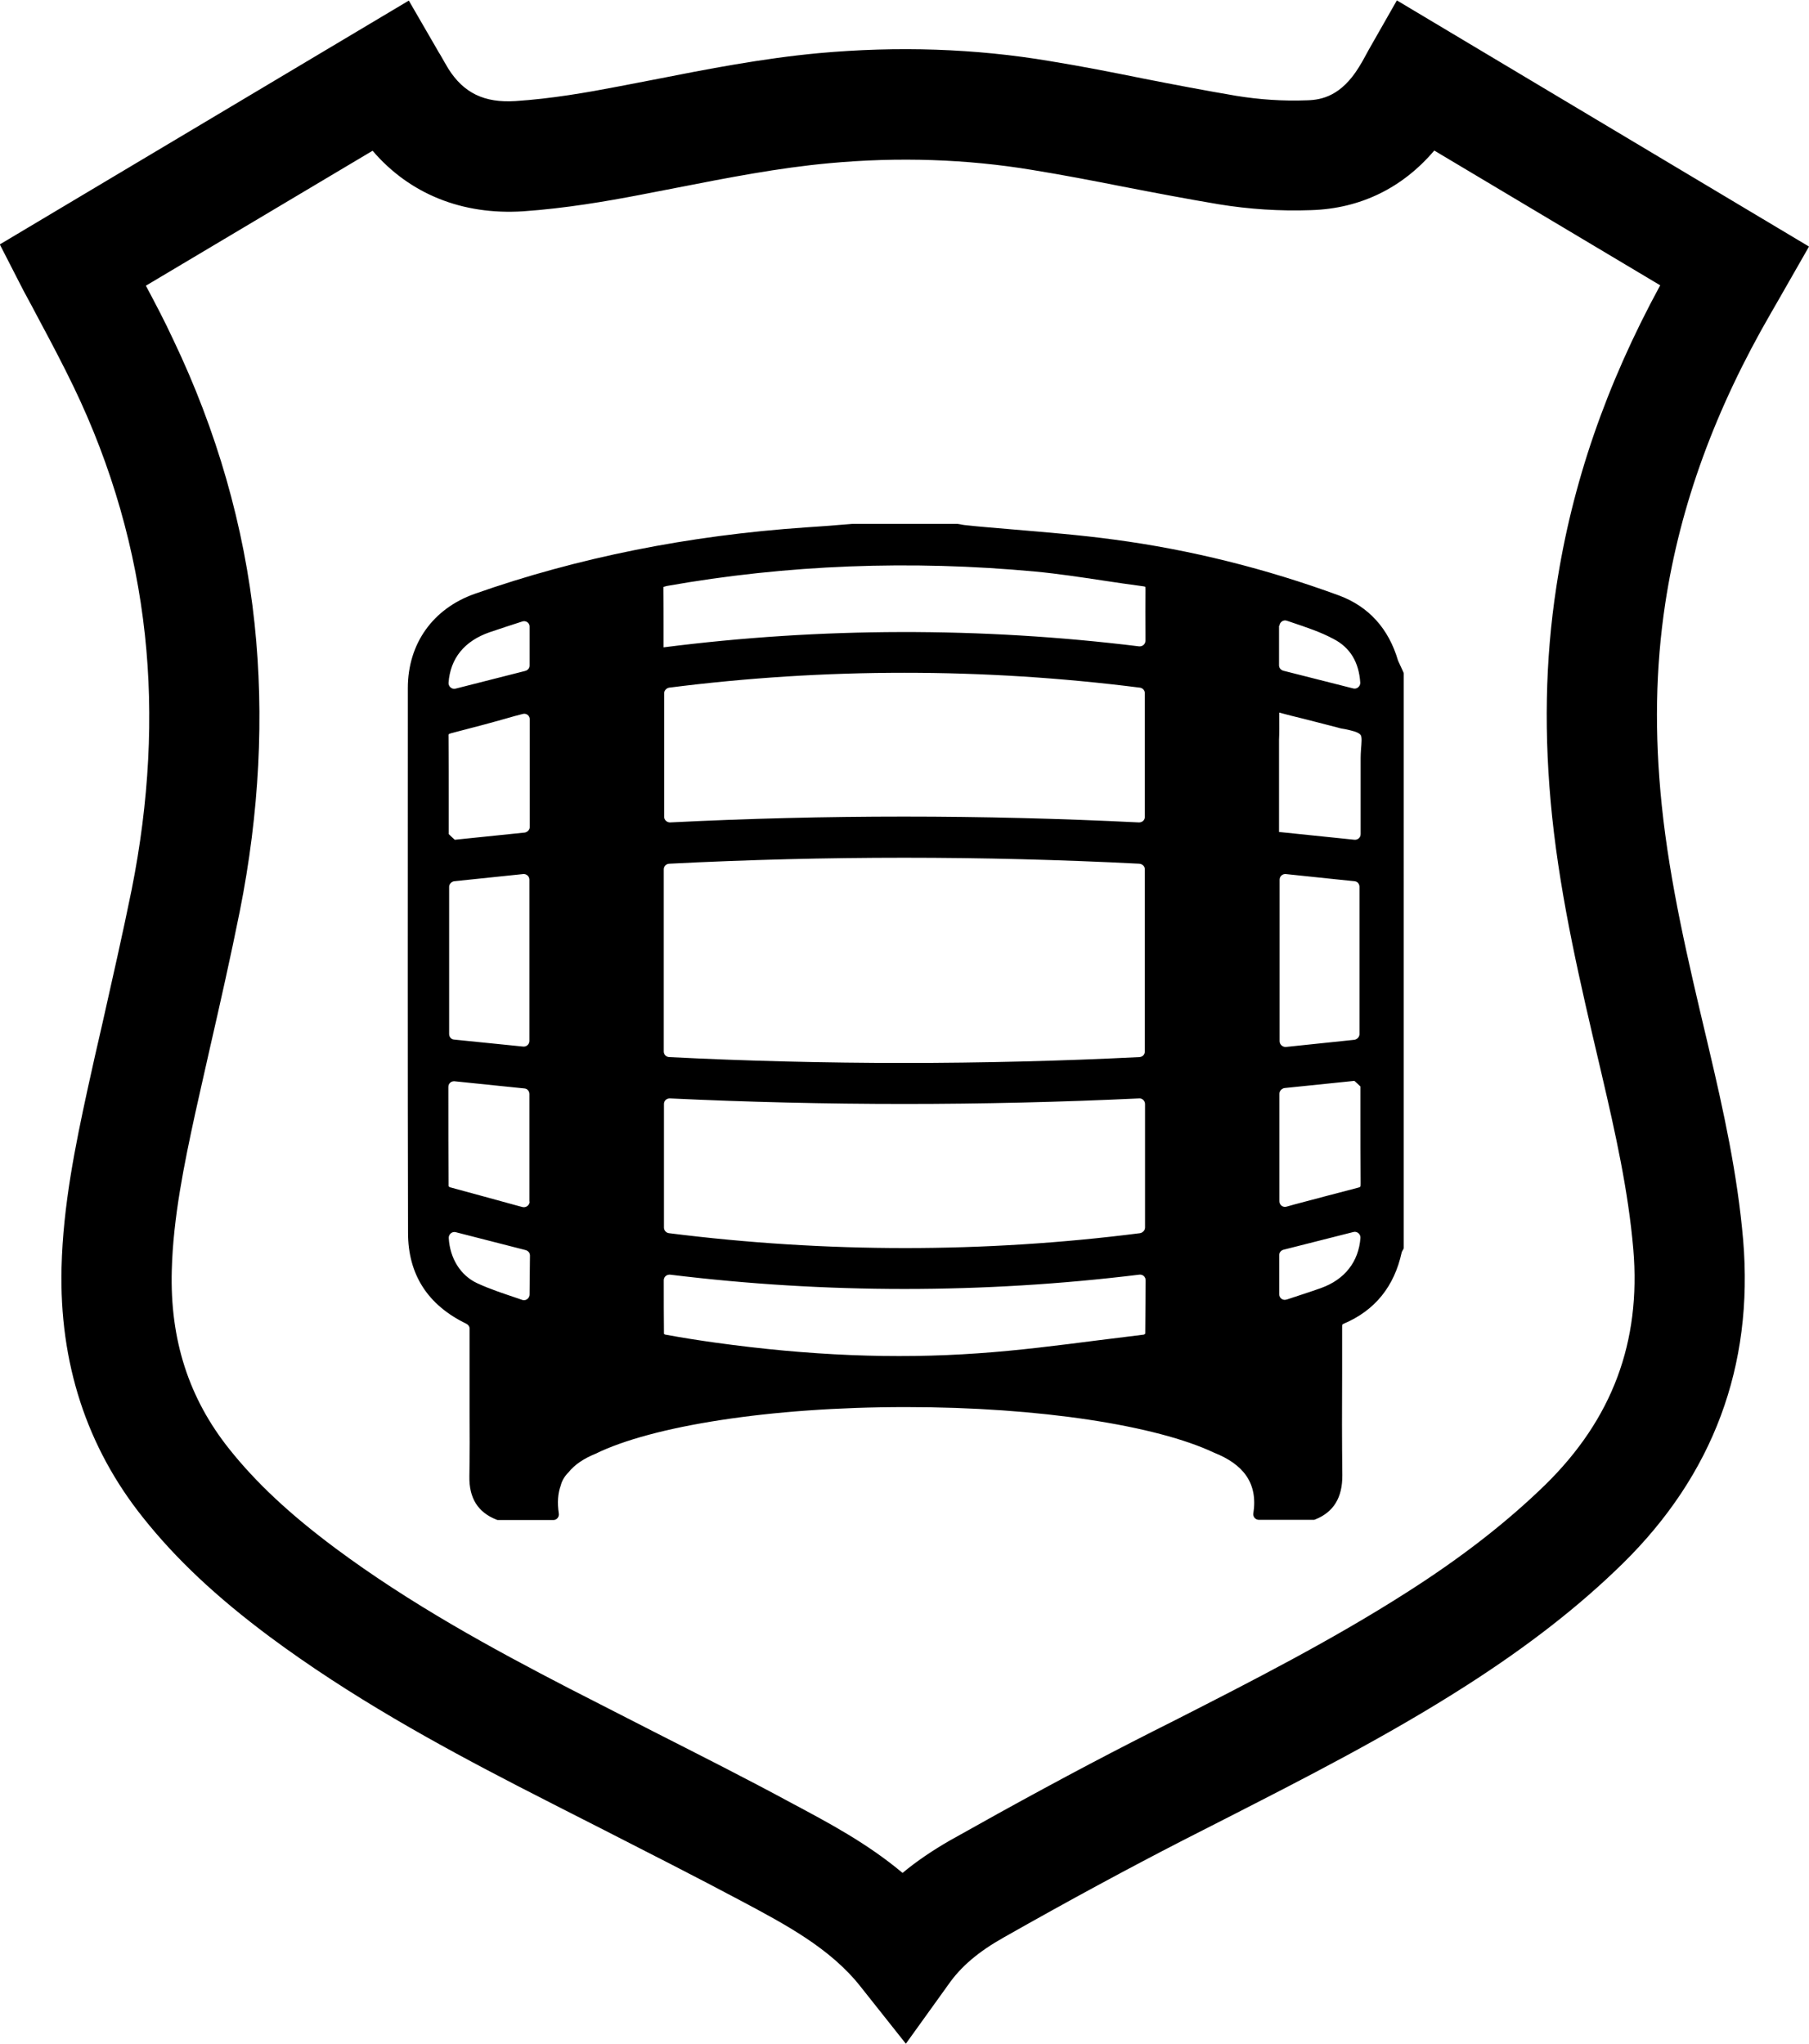
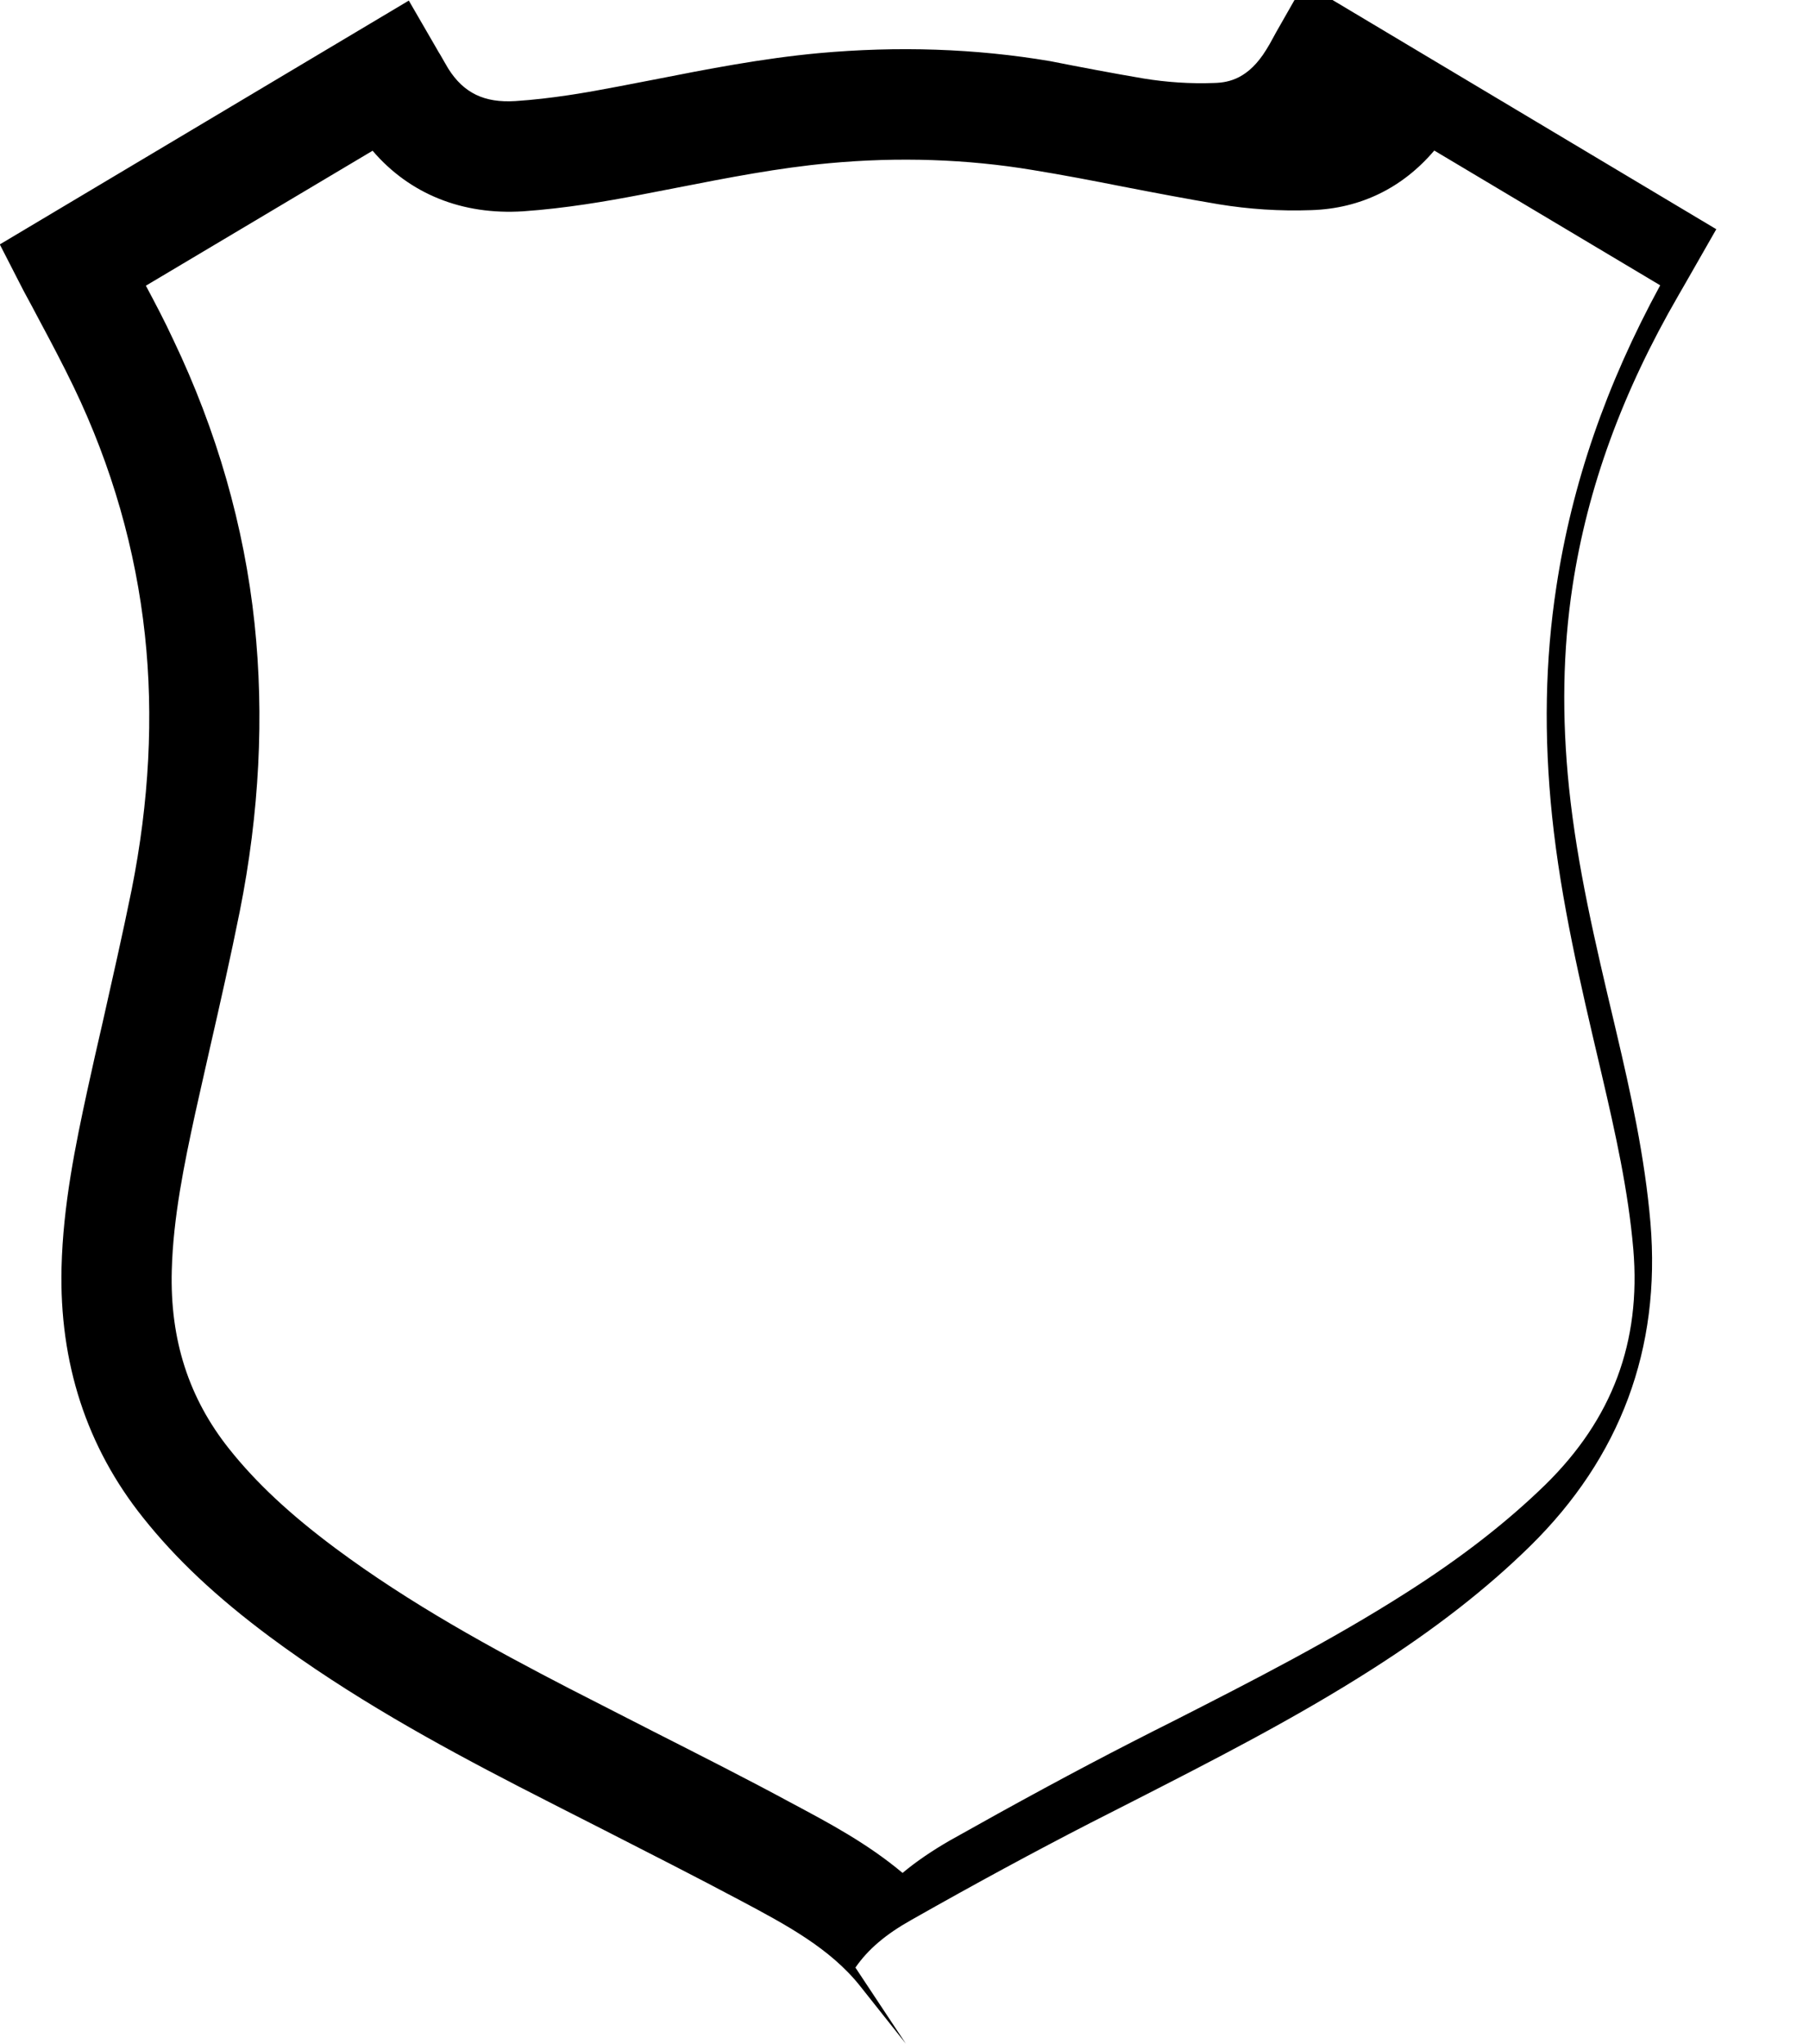
<svg xmlns="http://www.w3.org/2000/svg" version="1.1" id="Layer_1" x="0px" y="0px" viewBox="135.6 75.2 928.8 1049.4" enable-background="new 135.6 75.2 928.8 1049.4" xml:space="preserve">
  <g>
-     <path d="M600.7,1124.6l-23.4-29.5c-15.5-19.6-38.6-31.8-61.1-43.8c-23.3-12.4-47.3-24.6-70.6-36.5c-14.4-7.3-29.3-14.9-43.9-22.4   c-41.8-21.6-86.2-46-127.8-76.9c-27.2-20.3-47.9-39.7-64.9-61.1c-28.9-36.2-43-79.4-41.8-128.4c0.8-32,7.1-62.6,13.3-91.2   c2.5-11.6,5.2-23.3,7.8-34.6c5-22.3,10.3-45.5,14.9-68.2c9-45.1,11.3-89.2,6.8-130.8c-4.7-43.6-16.9-86.5-36.6-127.4   c-5.4-11.2-11.4-22.6-17.3-33.6c-2.8-5.3-5.6-10.6-8.4-15.7l-12.2-23.8L345.5,75.5l14.3,24.7c0.6,1,1.2,2.2,1.9,3.2   c1.3,2.4,2.8,4.8,4.1,7.1c7.9,12.5,18.5,17.6,34.4,16.6c18.5-1.2,36.8-4.4,52.4-7.4c6.2-1.2,12.5-2.4,18.7-3.6   c27.4-5.4,55.6-10.9,84.6-13.6c40.6-3.7,80.5-2.4,118.9,4.1c16.1,2.6,32.2,5.8,47.6,8.9c15.7,3.1,32,6.2,47.9,8.9   c11.6,1.9,24,2.8,36.5,2.3c7.6-0.2,17.5-2.4,26.5-17c1.2-1.9,2.4-4,3.5-6.1c0.6-1.1,1.2-2.2,1.7-3.1l14.3-25.1l211.6,126.4   l-15.2,26.6c-1.3,2.3-2.8,4.8-4.2,7.3c-28.9,49.9-46.7,98.8-54.4,149.3c-5,33-5.6,66.8-1.8,103.7c4.2,40.3,13.4,79.4,23.2,120.7   l1.1,4.7c7.3,31,14.6,64,17.5,97.9c5.4,64.6-15.4,120.4-61.8,166c-22.2,21.8-48.6,42.4-80.5,62.8c-40.3,25.8-82.9,47.5-124.2,68.6   c-7.1,3.6-14.2,7.2-21.4,10.9c-28,14.4-58,30.6-91.7,49.7c-13,7.3-22.1,15-28.6,24.4L600.7,1124.6z M210.5,221.9   c4.8,9,9.6,18.1,14,27.6c22.4,46.8,36.5,95.9,41.8,145.9c5,47.4,2.5,97.1-7.6,147.8c-4.7,23.4-10,46.9-15.2,69.6   c-2.5,11.3-5.2,22.8-7.7,34.2c-5.6,25.8-11.3,53.4-12,80.4c-1,35.8,8.8,65.8,29.4,91.7c13.9,17.5,31.3,33.7,54.5,51   c38.4,28.6,80.4,51.5,120,72c14.5,7.4,29.3,15,43.6,22.3c23.4,11.9,47.8,24.2,71.4,37c18.2,9.7,38.2,20.3,56.3,35.5   c7.2-6,15.2-11.4,24.2-16.6c34.3-19.3,64.9-35.9,93.6-50.6c7.2-3.7,14.3-7.3,21.5-10.9c40.1-20.4,81.5-41.6,119.5-65.9   c28.6-18.2,51.8-36.4,71.3-55.4c34.3-33.7,49.1-73.2,45.1-120.8C971.6,686.5,965,657,958,627l-1.1-4.7   c-9.7-41.3-19.8-84-24.4-127.9c-4.3-41.5-3.6-80.2,2.2-118c8-52.7,25.4-103.4,53.3-154.7l-116-69.2c-16.3,19.2-37.9,29.8-63.1,30.6   c-16.2,0.6-32.2-0.5-47.5-3c-16.7-2.8-33.4-6-49.4-9.1c-15.2-3-30.8-6-46.2-8.5c-33.6-5.6-68.8-6.8-104.4-3.5   c-26.2,2.4-51.7,7.4-78.8,12.7c-6.4,1.2-12.7,2.5-19.1,3.7c-16.2,3.1-37.6,6.8-59.3,8.3c-31.3,2-58.3-8.9-77.3-31.1L210.5,221.9z" />
-     <path d="M853.4,414.4c-4.8-16.4-15-27.7-30.2-33.4c-37.6-13.8-76.4-23.5-115.4-28.7c-17.5-2.4-35.4-3.8-52.8-5.3   c-7.9-0.7-16.2-1.3-24.2-2.2c-0.7-0.1-1.4-0.2-2.3-0.4c-0.5-0.1-0.8-0.1-1.3-0.2h-0.2h-53.5h-0.2c-2.5,0.2-5,0.4-7.6,0.6   c-5.4,0.5-10.9,0.8-16.3,1.2c-60,4.1-117.2,15.5-170,34.1c-21.6,7.6-34.4,25.7-34.4,48.4v19.1c0,85.4-0.1,173.8,0.1,260.6   c0,21.4,10.1,37.1,29.9,46.7c1,0.5,1.7,1.4,1.7,2.5v26c0,4.9,0,9.8,0,14.8c0.1,11.5,0.1,23.4-0.1,35c-0.2,11.2,4.3,18.5,13.9,22.3   l0.6,0.2h28.6c1.8,0,3.1-1.6,2.8-3.4c-0.8-5.5-0.5-10.2,1-14.3c0.6-2.4,1.9-4.7,4-6.8c3.2-4,7.9-7.1,13.8-9.5   c28.9-14.2,89.4-24,159.4-24c69,0,128.8,9.5,158.2,23.4c14.9,5.9,22.7,15.5,20.2,31.3c-0.2,1.7,1.1,3.2,2.9,3.2h28.3l0.6-0.2   c9.5-3.8,14-11.3,13.9-22.8c-0.2-17.3-0.2-34.9-0.1-51.8c0-7.8,0-15.6,0-23.5c0-2,0-2,0.8-2.4c16.1-6.8,26-19.2,29.8-36.7   c0.1-0.2,0.2-0.6,0.4-0.8c0.1-0.2,0.2-0.5,0.4-0.7l0.2-0.6V421.3c0-0.2,0-0.5-0.1-0.8L853.4,414.4z M387.1,399.8   c5.5-1.9,10.9-3.6,16.7-5.5l0,0c1.8-0.6,3.7,0.7,3.7,2.6v20c0,1.3-0.8,2.4-2.2,2.8l-35.8,9.1c-1.9,0.5-3.7-1.1-3.6-3   C366.8,413.3,374,404.3,387.1,399.8z M366,452.2c0,0,0.2-0.2,1.2-0.5c10.9-2.8,21.5-5.6,32.6-8.8c1.4-0.4,2.8-0.7,4.2-1.1   c1.8-0.5,3.6,0.8,3.6,2.8v55.2c0,1.4-1.1,2.6-2.5,2.9l-36,3.7c-1.3-1.2-1.9-1.7-3.1-2.9c0-4.9,0-9.8,0-14.8c0-11.5,0-23.4-0.1-35.2   C365.8,452.5,366,452.2,366,452.2z M407.4,526.9v82.8c0,1.7-1.4,3-3.1,2.9l-35.6-3.6c-1.4-0.1-2.5-1.3-2.5-2.9v-75.5   c0-1.4,1.1-2.6,2.5-2.9l35.6-3.7C406,523.9,407.4,525.2,407.4,526.9z M407.5,739.9c0,1.9-1.9,3.4-3.7,2.8c-0.7-0.2-1.3-0.5-2-0.7   c-7.4-2.5-14.5-4.8-21.2-7.9c-8.6-4-14-12.8-14.6-23.2c-0.1-1.9,1.7-3.5,3.6-3l35.9,9.2c1.3,0.4,2.2,1.4,2.2,2.8L407.5,739.9   L407.5,739.9z M407.5,692.2c0,1.9-1.8,3.2-3.6,2.8l-1.9-0.5c-12.2-3.4-23.9-6.5-35.5-9.7c-0.1-0.1-0.5-0.4-0.6-0.5   c-0.1-15.6-0.1-31-0.1-47.3v-3.7c0-1.7,1.4-3,3.1-2.9l36,3.7c1.4,0.1,2.5,1.3,2.5,2.9v55.2H407.5z M723.6,760   c-0.2,0.2-0.6,0.5-0.7,0.5c-7.8,1-15.6,1.9-23.4,2.9c-20.3,2.6-41.3,5.3-61.9,6.7c-42.5,3-86.6,1.2-134.8-5.5   c-7.9-1.1-16.3-2.4-25.6-4.1c-0.1,0-0.5-0.2-0.7-0.4c-0.1-8.9-0.1-17.8-0.1-27v-0.5c0-1.7,1.4-3,3.2-2.9c79.9,9.8,160.9,9.8,241,0   c1.7-0.2,3.2,1.1,3.2,2.9v0.8C723.7,742.6,723.7,751.2,723.6,760z M723.4,521.6v93.5c0,1.6-1.2,2.8-2.8,2.9   c-80.5,4-161.6,4-241.4,0c-1.6-0.1-2.8-1.3-2.8-2.9v-93.5c0-1.6,1.2-2.8,2.8-2.9c80-4.1,161.2-4.1,241.4,0   C722.3,518.9,723.4,520.1,723.4,521.6z M476.6,494.6v-63.4c0-1.4,1.1-2.6,2.5-2.9c80.2-10.2,161.4-10.2,241.8,0   c1.4,0.2,2.5,1.4,2.5,2.9v63.4c0,1.7-1.3,2.9-3,2.9c-80.4-4-161.4-4-240.8,0C478.1,497.5,476.6,496.3,476.6,494.6z M723.5,642.1   v63.4c0,1.4-1.1,2.6-2.5,2.9c-79.8,10.2-161.2,10.2-242,0c-1.4-0.2-2.5-1.4-2.5-2.9v-63.4c0-1.7,1.3-2.9,3-2.9   c79.9,3.8,160.9,3.8,241.1,0C722,639.1,723.5,640.4,723.5,642.1z M723.7,401.3c0,1,0,1.9,0,2.9c0,1.7-1.4,3-3.2,2.9   c-81.4-10-163.4-9.8-244.2,0.5c0-0.2,0-0.4,0-0.6c0-3.4,0-6.7,0-10c0-6.2,0-12.7-0.1-19.2c0-0.8,0.1-1.2,0-1.2   c0.1,0,0.5-0.2,1.7-0.5c61.4-10.9,125.2-13.4,189.4-7.4c11.6,1.1,23.4,2.9,34.7,4.6c6.6,1,13.4,2,20.2,2.9c1.1,0.1,1.4,0.4,1.4,0.2   c0,0.1,0.1,0.4,0.1,1.3C723.6,385.4,723.7,393.1,723.7,401.3z M792.5,396.7c0-1.9,1.9-3.4,3.7-2.8c0.8,0.2,1.7,0.6,2.4,0.8   c7.7,2.6,15,5,21.7,8.6c8.5,4.4,13,11.9,13.7,22.4c0.1,1.9-1.7,3.5-3.6,3l-35.9-9.1c-1.3-0.4-2.2-1.4-2.2-2.8v-20.3H792.5z    M813.8,736.6c-5.6,2-11.3,3.8-17.3,5.8c-0.1,0-0.2,0.1-0.4,0.1c-1.8,0.6-3.7-0.7-3.7-2.8v-20c0-1.3,0.8-2.4,2.2-2.8l35.9-9.1   c1.9-0.5,3.7,1.1,3.6,3C833.2,723,826.1,732.2,813.8,736.6z M832.7,685.1L832.7,685.1c-10.7,2.8-21.1,5.5-32.3,8.5   c-1.4,0.4-2.9,0.8-4.3,1.2c-1.8,0.5-3.6-0.8-3.6-2.8v-55.2c0-1.4,1.1-2.6,2.5-2.9l36-3.7c1.3,1.2,1.9,1.7,3.1,2.9   c0,4.4,0,8.9,0,13.4c0,11.9,0,24.1,0.1,36.2C834.2,684.7,834.2,684.7,832.7,685.1z M792.6,609.8v-82.9c0-1.7,1.4-3,3.1-2.9   l35.4,3.7c1.4,0.1,2.5,1.3,2.5,2.9v75.6c0,1.4-1.1,2.6-2.5,2.9l-35.4,3.7C794,612.8,792.6,611.5,792.6,609.8z M834.4,459.8   c-0.1,1.6-0.2,3.1-0.2,4.6c0,10.9,0,21.8,0,32.9v6.2c0,1.7-1.4,3-3.1,2.9l-38.8-4v-1.1c0-2.9,0-5.8,0-8.6c0-0.6,0-1.1,0-1.6v-36   c0.2-4,0.1-7.8,0.1-12c0-0.7,0-1.4,0-2c2,0.5,4.1,1.1,6.1,1.6c8.3,2,16.1,4.1,24,6.1c1.2,0.4,2.4,0.6,3.7,0.8c3.2,0.7,6.8,1.4,8,3   C835,453.6,834.6,457.2,834.4,459.8z" />
+     <path d="M600.7,1124.6l-23.4-29.5c-15.5-19.6-38.6-31.8-61.1-43.8c-23.3-12.4-47.3-24.6-70.6-36.5c-14.4-7.3-29.3-14.9-43.9-22.4   c-41.8-21.6-86.2-46-127.8-76.9c-27.2-20.3-47.9-39.7-64.9-61.1c-28.9-36.2-43-79.4-41.8-128.4c0.8-32,7.1-62.6,13.3-91.2   c2.5-11.6,5.2-23.3,7.8-34.6c5-22.3,10.3-45.5,14.9-68.2c9-45.1,11.3-89.2,6.8-130.8c-4.7-43.6-16.9-86.5-36.6-127.4   c-5.4-11.2-11.4-22.6-17.3-33.6c-2.8-5.3-5.6-10.6-8.4-15.7l-12.2-23.8L345.5,75.5l14.3,24.7c0.6,1,1.2,2.2,1.9,3.2   c1.3,2.4,2.8,4.8,4.1,7.1c7.9,12.5,18.5,17.6,34.4,16.6c18.5-1.2,36.8-4.4,52.4-7.4c6.2-1.2,12.5-2.4,18.7-3.6   c27.4-5.4,55.6-10.9,84.6-13.6c40.6-3.7,80.5-2.4,118.9,4.1c15.7,3.1,32,6.2,47.9,8.9   c11.6,1.9,24,2.8,36.5,2.3c7.6-0.2,17.5-2.4,26.5-17c1.2-1.9,2.4-4,3.5-6.1c0.6-1.1,1.2-2.2,1.7-3.1l14.3-25.1l211.6,126.4   l-15.2,26.6c-1.3,2.3-2.8,4.8-4.2,7.3c-28.9,49.9-46.7,98.8-54.4,149.3c-5,33-5.6,66.8-1.8,103.7c4.2,40.3,13.4,79.4,23.2,120.7   l1.1,4.7c7.3,31,14.6,64,17.5,97.9c5.4,64.6-15.4,120.4-61.8,166c-22.2,21.8-48.6,42.4-80.5,62.8c-40.3,25.8-82.9,47.5-124.2,68.6   c-7.1,3.6-14.2,7.2-21.4,10.9c-28,14.4-58,30.6-91.7,49.7c-13,7.3-22.1,15-28.6,24.4L600.7,1124.6z M210.5,221.9   c4.8,9,9.6,18.1,14,27.6c22.4,46.8,36.5,95.9,41.8,145.9c5,47.4,2.5,97.1-7.6,147.8c-4.7,23.4-10,46.9-15.2,69.6   c-2.5,11.3-5.2,22.8-7.7,34.2c-5.6,25.8-11.3,53.4-12,80.4c-1,35.8,8.8,65.8,29.4,91.7c13.9,17.5,31.3,33.7,54.5,51   c38.4,28.6,80.4,51.5,120,72c14.5,7.4,29.3,15,43.6,22.3c23.4,11.9,47.8,24.2,71.4,37c18.2,9.7,38.2,20.3,56.3,35.5   c7.2-6,15.2-11.4,24.2-16.6c34.3-19.3,64.9-35.9,93.6-50.6c7.2-3.7,14.3-7.3,21.5-10.9c40.1-20.4,81.5-41.6,119.5-65.9   c28.6-18.2,51.8-36.4,71.3-55.4c34.3-33.7,49.1-73.2,45.1-120.8C971.6,686.5,965,657,958,627l-1.1-4.7   c-9.7-41.3-19.8-84-24.4-127.9c-4.3-41.5-3.6-80.2,2.2-118c8-52.7,25.4-103.4,53.3-154.7l-116-69.2c-16.3,19.2-37.9,29.8-63.1,30.6   c-16.2,0.6-32.2-0.5-47.5-3c-16.7-2.8-33.4-6-49.4-9.1c-15.2-3-30.8-6-46.2-8.5c-33.6-5.6-68.8-6.8-104.4-3.5   c-26.2,2.4-51.7,7.4-78.8,12.7c-6.4,1.2-12.7,2.5-19.1,3.7c-16.2,3.1-37.6,6.8-59.3,8.3c-31.3,2-58.3-8.9-77.3-31.1L210.5,221.9z" />
  </g>
</svg>